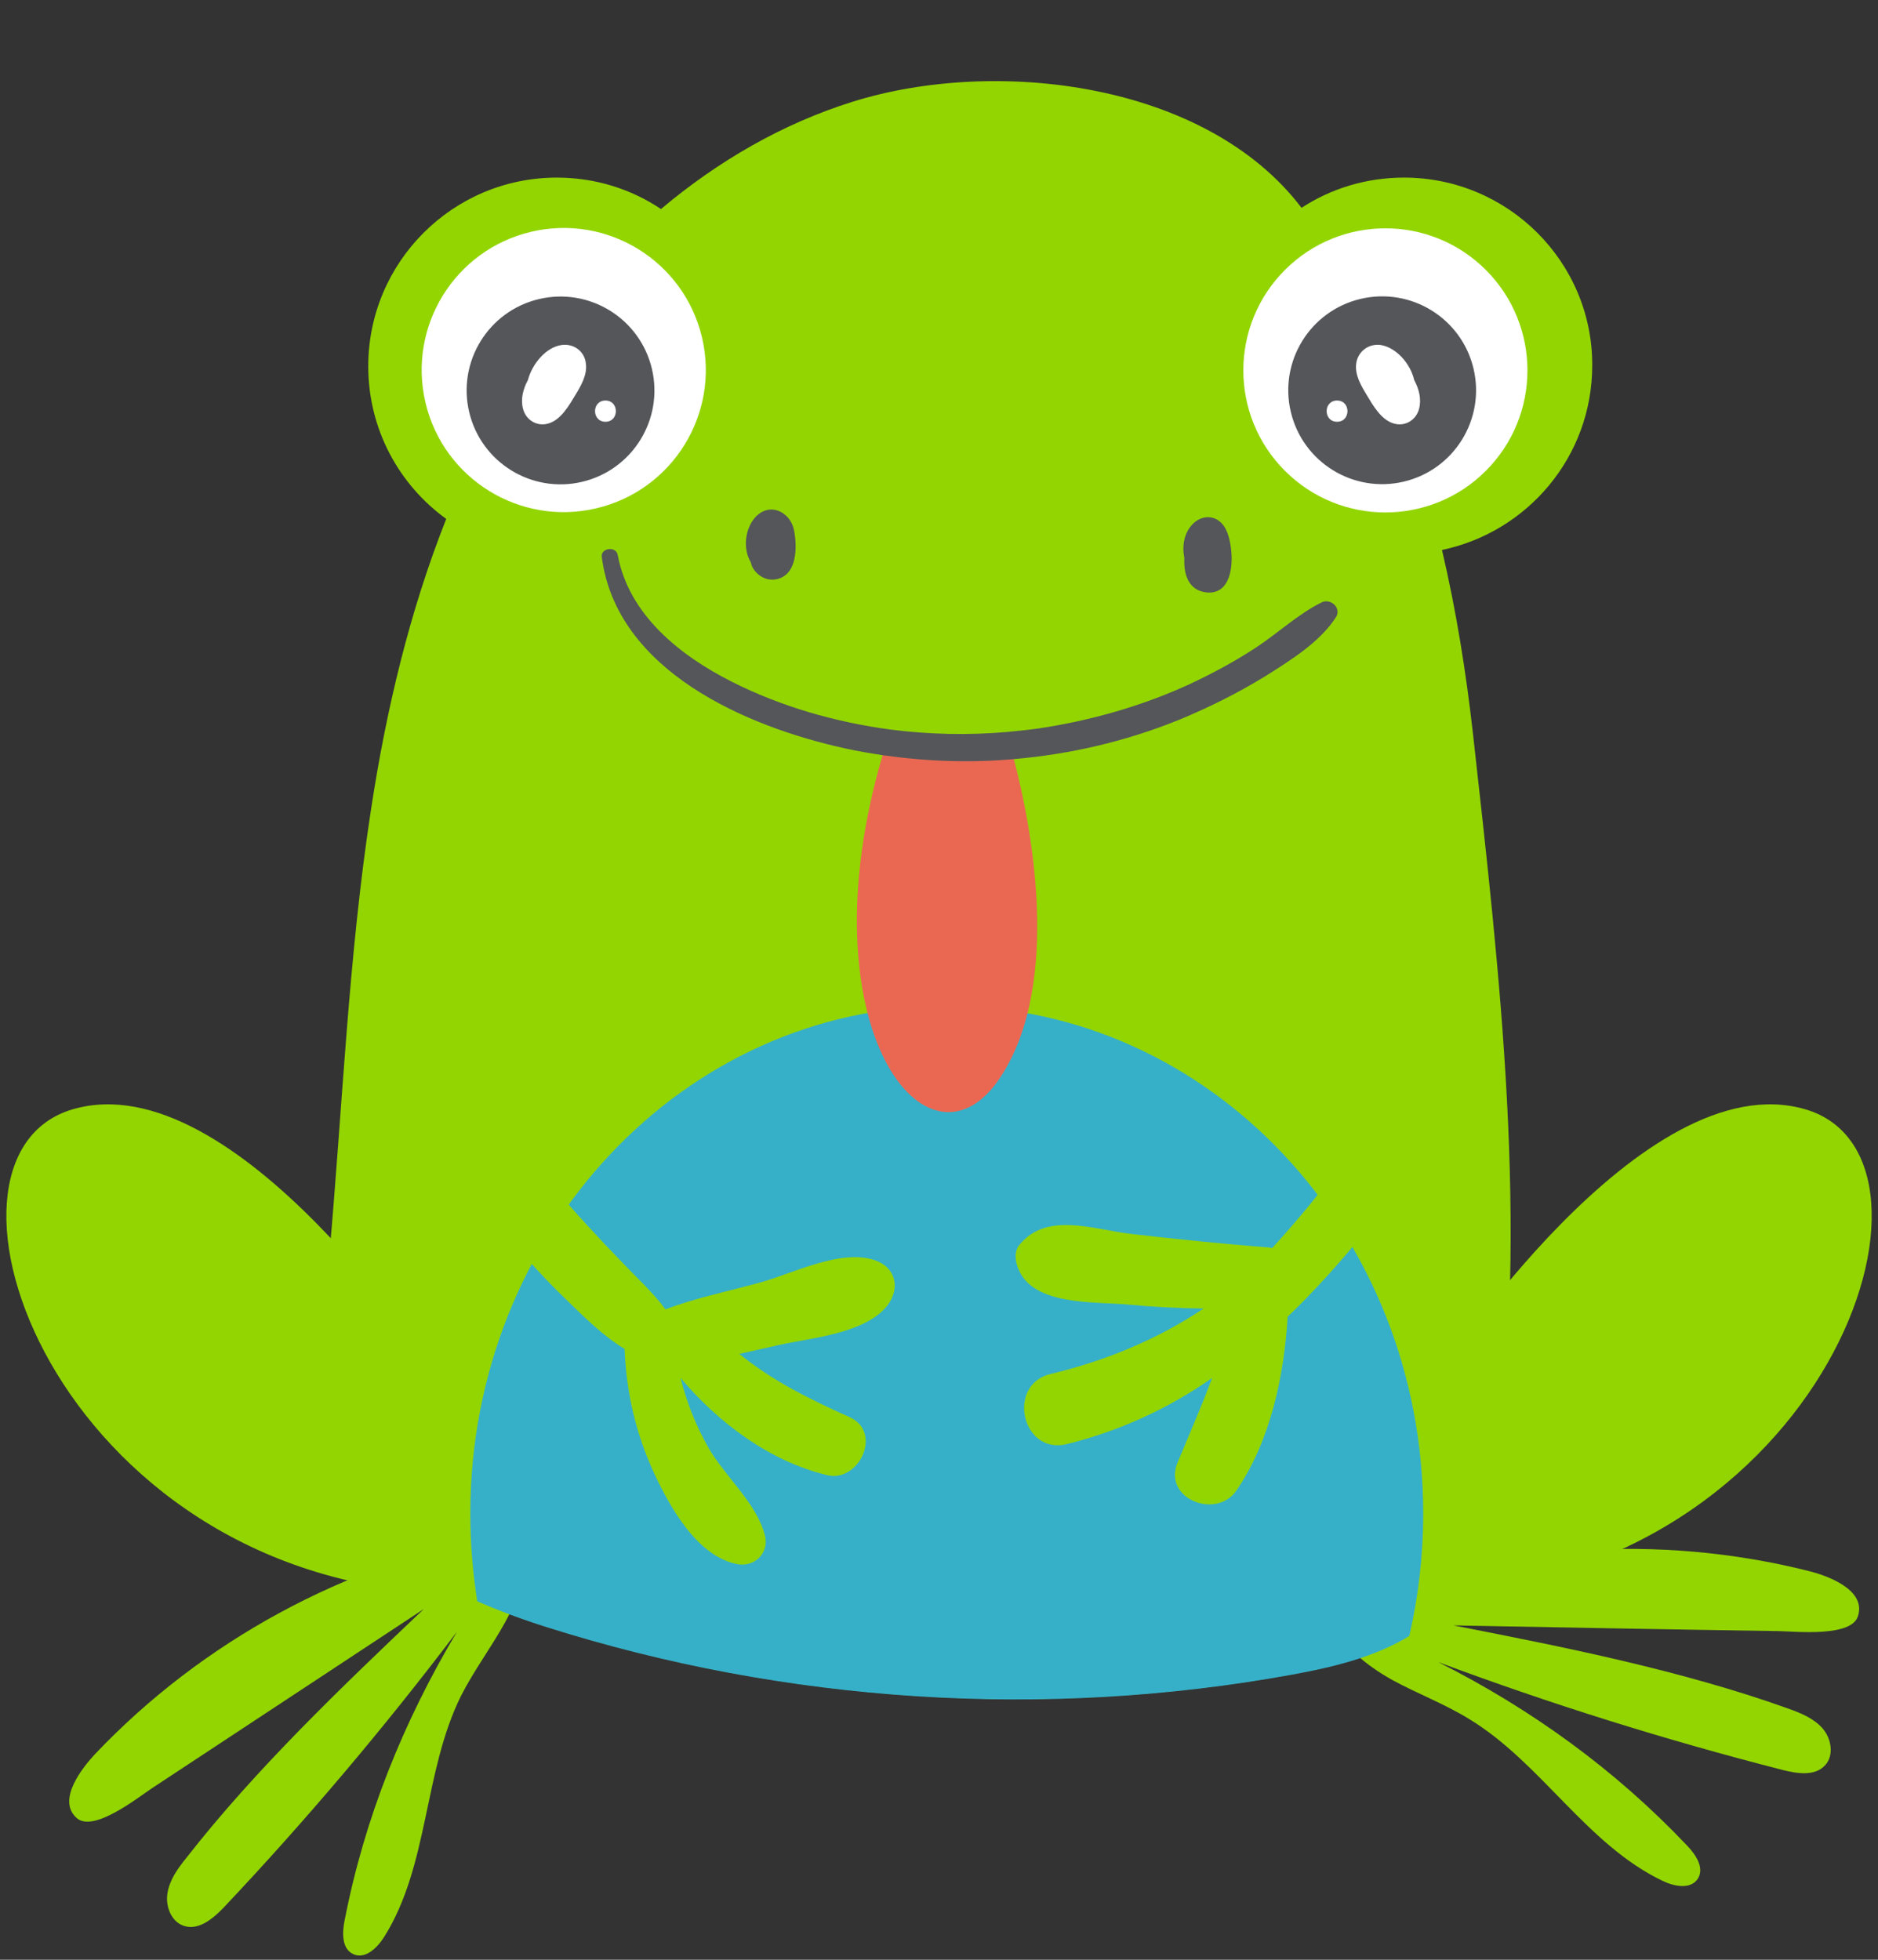
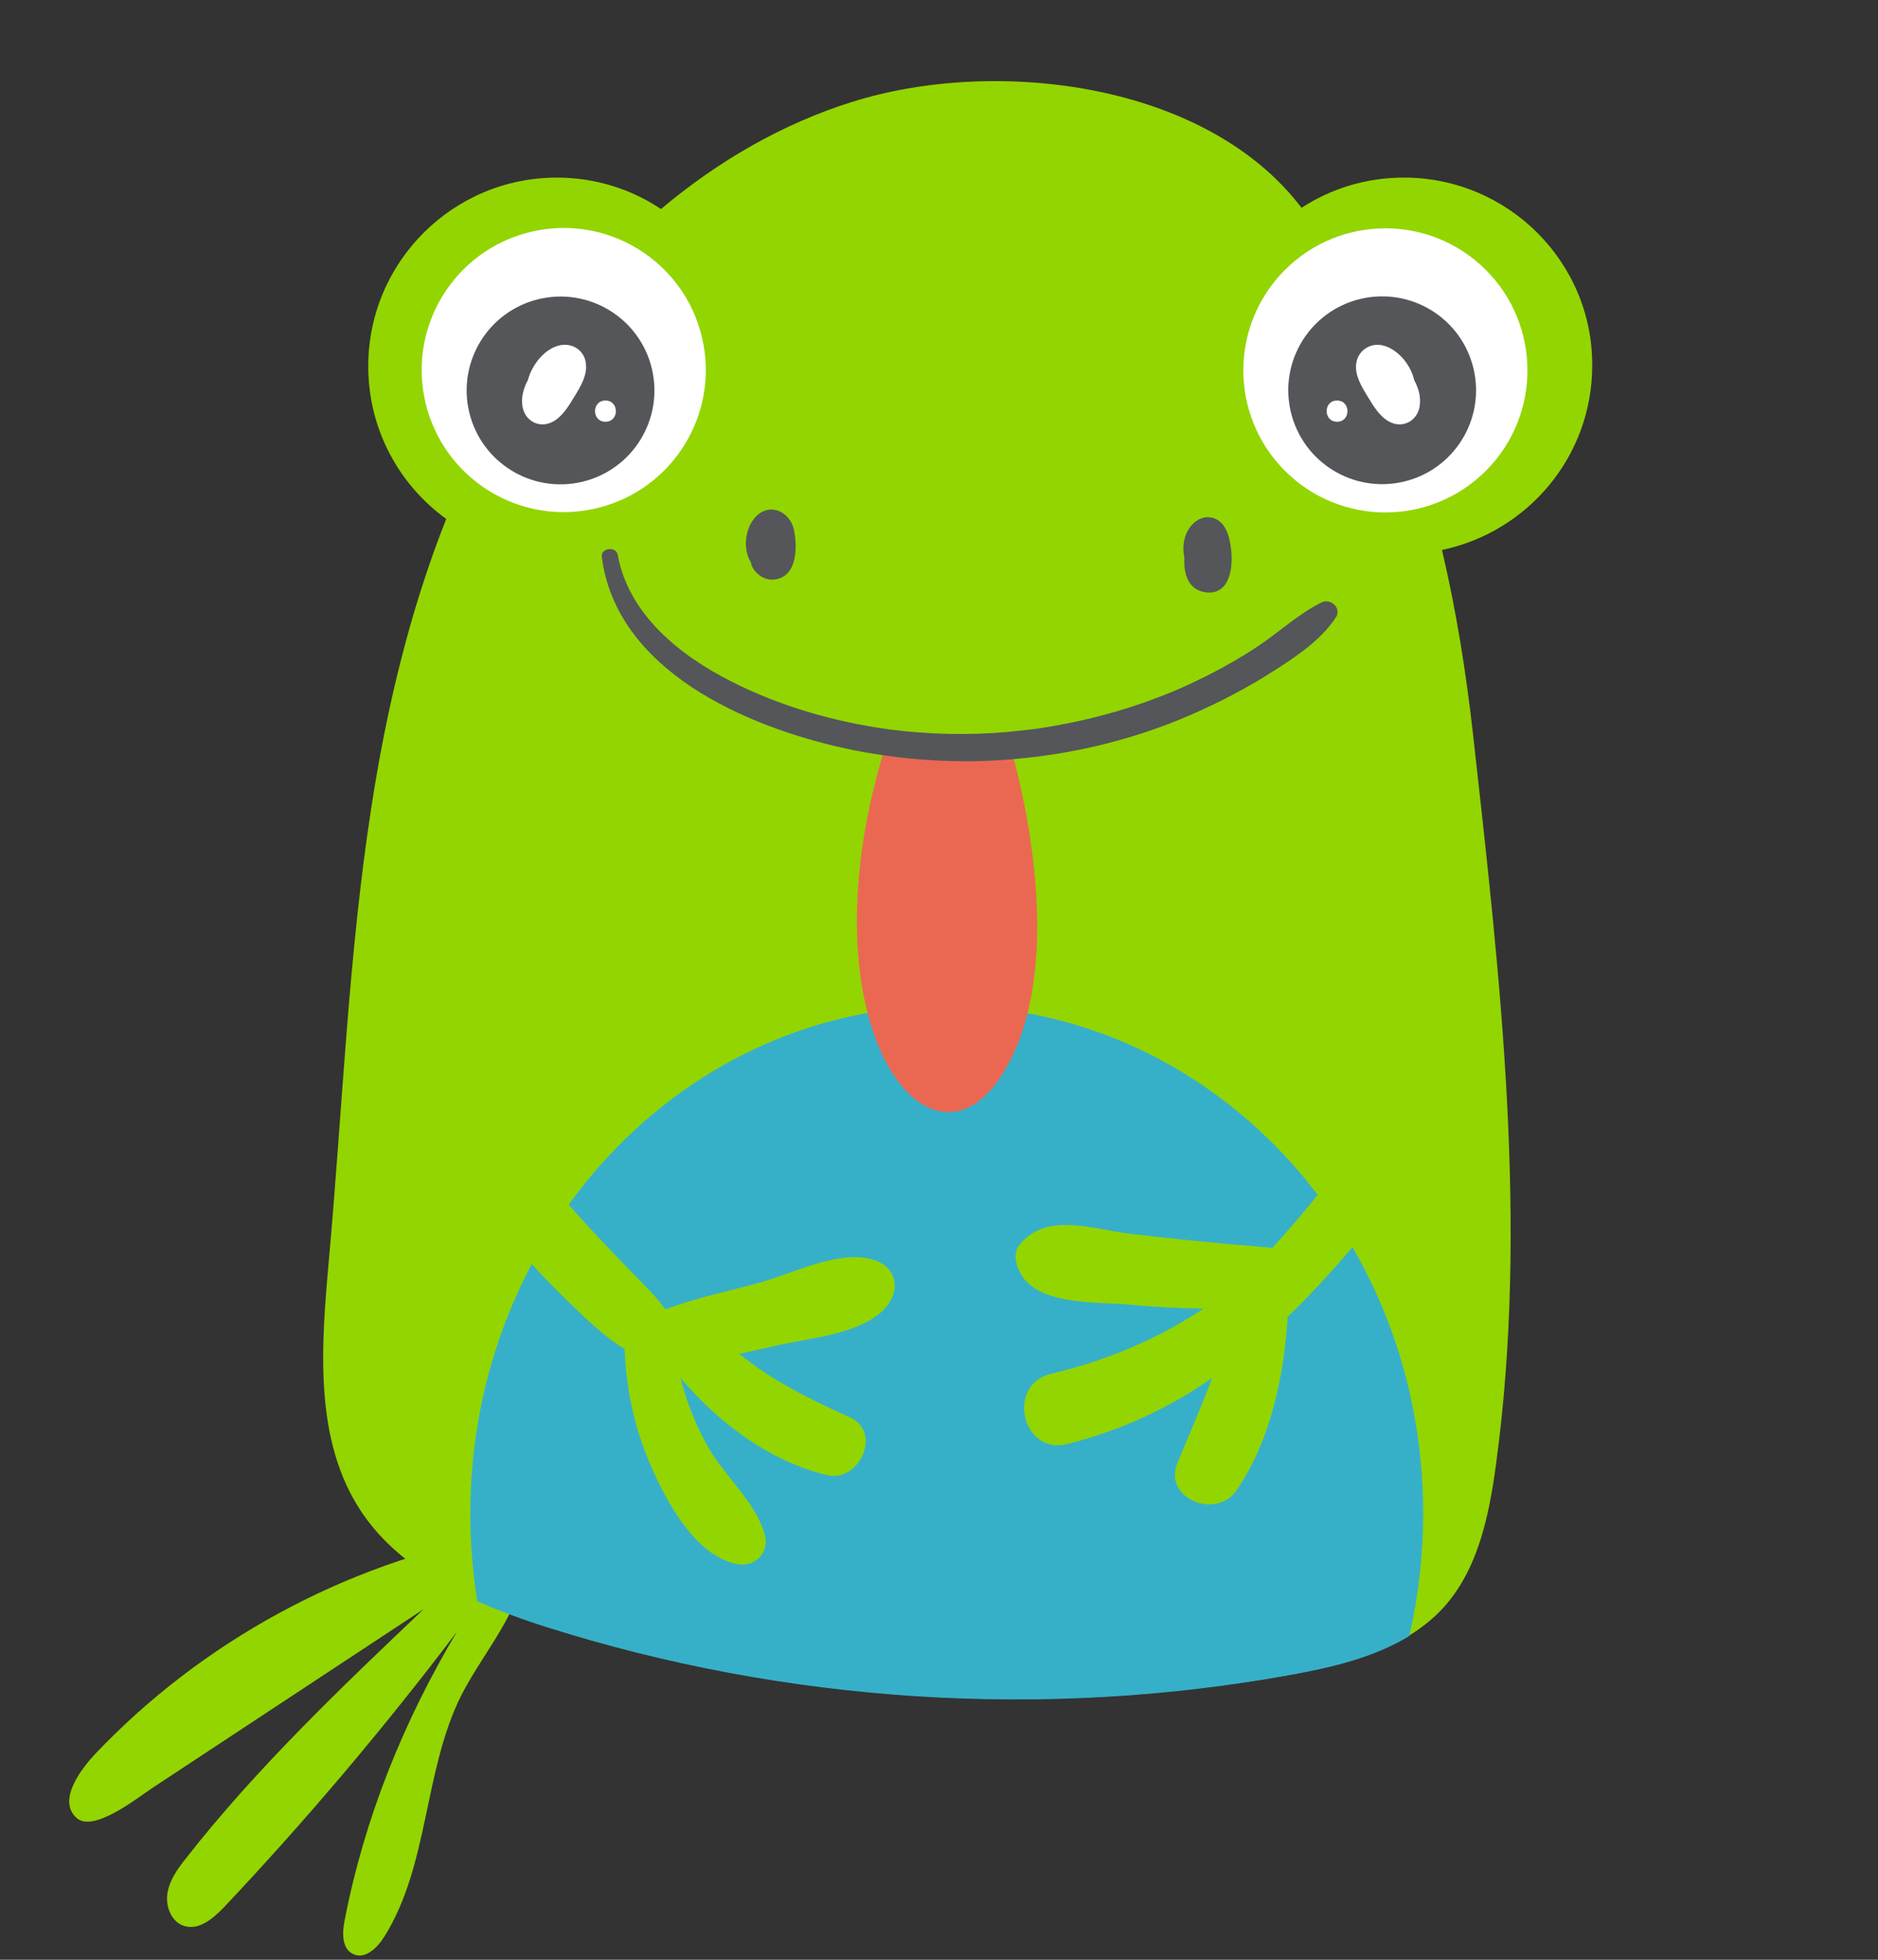
<svg xmlns="http://www.w3.org/2000/svg" version="1.1" id="Layer_1" x="0px" y="0px" viewBox="0 0 460 480" style="enable-background:new 0 0 460 480;" xml:space="preserve">
  <rect x="0" y="0" width="460" height="480" fill="#333333" stroke="none" />
  <style type="text/css">
	.st0{fill:#93D500;}
	.st1{fill:#FFFFFF;}
	.st2{fill:#36B0C9;}
	.st3{fill:#54565A;}
	.st4{fill:#EA6852;}
</style>
  <g>
-     <path class="st0" d="M107.4,336.5c0,0-49.6-76.5-89.6-64.8c-40,11.7-4.8,114.4,91,118.6S107.4,336.5,107.4,336.5z" />
-     <path class="st0" d="M442.2,271.7c-40-11.7-89.6,64.8-89.6,64.8s-97.2,57.9-1.4,53.8C447.1,386.1,482.2,283.4,442.2,271.7z" />
    <path class="st0" d="M121.9,376c-37.4,7-72.4,26-98.6,53.6c-2.8,3-9.6,11.2-4.5,15.7c4.1,3.6,14.8-4.9,18.4-7.3   c22.2-14.6,44.4-29.3,66.6-43.9c-20,19-41.2,39.2-58.2,61c-2.1,2.6-4.1,5.4-4.6,8.7c-0.5,3.3,1.1,7.2,4.4,8c3.5,0.9,6.9-2,9.4-4.6   c20.2-21.4,39.3-44,57.1-67.5c-13.1,22-22.6,45.5-27.5,70.7c-0.6,3-0.7,6.9,2.1,8.2c2.9,1.4,5.9-1.5,7.6-4.2   c11-17.5,9.6-40.4,18.8-59c3.2-6.3,7.5-12,10.9-18.2s5.9-13.3,4.8-20.3C127,376.5,123.5,375.7,121.9,376z" />
-     <path class="st0" d="M443.1,384.8c-36.9-9.3-76.7-6.6-112,7.6c-1.5,0.6-4,3.1-5.1,4.4c2.9,6.5,8.7,11.1,14.9,14.6   c6.2,3.4,12.9,5.9,18.9,9.6c17.7,10.7,28.8,30.8,47.5,39.7c2.9,1.4,6.9,2.1,8.6-0.6c1.6-2.6-0.5-5.8-2.6-8   c-17.6-18.6-38.2-33.5-61-45c27.6,10.3,55.8,19.1,84.3,26.4c3.6,0.9,7.9,1.6,10.4-1.1c2.3-2.4,1.6-6.6-0.6-9.1   c-2.2-2.5-5.5-3.8-8.6-4.9c-26-9.3-54.7-15-81.8-20.3c26.6,0.5,53.2,1,79.7,1.4c4.3,0.1,17.9,1.5,19.4-3.7   C457.2,389.2,447.1,385.8,443.1,384.8z" />
    <path class="st0" d="M343.9,43.5c-9.3,0-17.9,2.7-25.1,7.4c-23.5-30.9-75-36.9-109.9-26c-17.3,5.4-33.1,14.6-47,26.3   c-7.3-4.9-16.1-7.7-25.5-7.7c-25.5,0-46.2,20.7-46.2,46.2c0,15.4,7.5,29,19.1,37.4c-9,22.7-14.7,46.8-18.4,71   c-5.6,36.4-7,73.3-10.3,110c-1.9,21.3-3.9,44.6,8,62.3c10.1,15,28,22.5,45.2,28c58.7,18.6,122,22.7,182.5,11.7   c13.6-2.5,28-6.2,37.3-16.4c8.4-9.3,11.1-22.3,12.8-34.8c8.1-59.1,1-119.9-5.6-179.1c-1.7-15.1-4.1-30.2-7.6-45.1   c21-4.4,36.8-22.9,36.8-45.2C390.1,64.2,369.4,43.5,343.9,43.5z" />
    <ellipse transform="matrix(0.973 -0.23 0.23 0.973 -17.148 34.147)" class="st1" cx="138.1" cy="90.7" rx="34.8" ry="34.8" />
    <ellipse transform="matrix(0.707 -0.707 0.707 0.707 35.259 266.548)" class="st1" cx="339.4" cy="90.7" rx="34.8" ry="34.8" />
    <path class="st2" d="M231.9,246.4c-64.5,0-116.7,55.7-116.7,124.3c0,7.3,0.6,14.5,1.7,21.5c5.5,2.4,11.2,4.5,16.9,6.3   c58.7,18.6,122,22.7,182.5,11.7c10-1.8,20.4-4.3,28.9-9.5c2.2-9.6,3.4-19.6,3.4-29.9C348.7,302.1,296.4,246.4,231.9,246.4z" />
    <path class="st3" d="M184.9,126.8c-2.4,2.8-3,7.6-1,10.9c0.1,0.4,0.2,0.8,0.4,1.2c1.1,2.1,3.4,3.4,5.7,3c5.3-0.9,5.3-7.9,4.5-12   C193.6,125.3,188.4,122.8,184.9,126.8z" />
    <path class="st3" d="M298.6,127.6c-2-1.5-4.6-1.1-6.4,0.7c-2.2,2.2-2.7,5.4-2.1,8.4c-0.2,3.8,0.9,7.9,5.4,8.4c6,0.6,6.6-6.7,6-10.9   C301.2,131.8,300.5,129,298.6,127.6z" />
    <g>
      <ellipse transform="matrix(0.973 -0.23 0.23 0.973 -18.305 34.094)" class="st3" cx="137.3" cy="95.7" rx="23" ry="23" />
      <path class="st1" d="M137.6,84.5c-3.8,0.5-7.2,4.5-8.3,8.6c-1.2,2.2-1.8,4.7-1.2,7c0.7,2.8,3.5,4.5,6.3,3.6c3-0.9,5-4.4,6.5-6.9    c1.4-2.3,3-5,2.6-7.8C143.2,86.1,140.6,84.1,137.6,84.5z" />
      <path class="st1" d="M148.3,98.1c-3.4,0-3.4,5.2,0,5.2C151.7,103.3,151.7,98.1,148.3,98.1z" />
    </g>
    <g>
      <ellipse transform="matrix(0.973 -0.23 0.23 0.973 -12.919 80.348)" class="st3" cx="338.6" cy="95.7" rx="23" ry="23" />
      <path class="st1" d="M338.2,84.5c-3-0.4-5.6,1.6-6,4.5c-0.4,2.8,1.2,5.5,2.6,7.8c1.5,2.5,3.5,6,6.5,6.9c2.8,0.9,5.6-0.8,6.3-3.6    c0.6-2.3,0-4.8-1.2-7C345.5,89.1,342,85.1,338.2,84.5z" />
      <path class="st1" d="M327.5,98.1c-3.4,0-3.4,5.2,0,5.2C330.9,103.3,330.9,98.1,327.5,98.1z" />
    </g>
    <path class="st0" d="M347.5,255.8c-7.2,12.7-15.3,24.8-24.3,36.3c-3.7,4.7-7.6,9.2-11.6,13.6c-0.4-0.1-0.8-0.2-1.3-0.2   c-11.2-0.9-22.3-2-33.4-3.3c-9.2-1.1-20.5-5.5-27.2,2.7c-1.4,1.7-1,4.2-0.2,6c3.6,8.9,18.6,7.9,26.6,8.6c6.2,0.6,12.4,0.9,18.7,1   c-11.4,7.6-24,12.8-37.4,16c-11,2.6-7.1,19.9,3.9,17.2c12.9-3.2,24.9-8.7,35.6-16.2c-2.6,7-5.6,13.8-8.5,20.8   c-3.6,8.8,9.6,14,14.5,6.7c8.3-12.2,11.6-27.9,12.5-42.4c0,0,0-0.1,0-0.1c6.7-6.4,12.9-13.4,18.8-20.6c7.4-9.2,14.3-18.8,20.5-28.8   C358.5,266.8,349,253.3,347.5,255.8z" />
    <path class="st0" d="M208.1,347.1c-10-4.5-18.9-8.9-27-15.5c3.3-0.7,6.6-1.5,9.8-2.2c8.2-1.8,21.1-2.8,26.5-9.7   c3.1-4.1,2.1-9.2-3-11c-8.3-2.9-19.7,3-27.8,5.3c-7.8,2.2-16,3.8-23.6,6.7c-3-4.1-6.8-7.5-10.4-11.3c-5.9-6.1-11.6-12.2-17-18.7   c-10.8-13.1-20.2-27.4-28.1-42.4c-15.8-29.8,2.6,36.5,13.5,50.3c5.5,6.9,11.3,13.6,17.7,19.7c4.3,4.2,9,8.9,14.3,12.1   c0,0,0,0.1,0,0.1c0.4,10.7,2.8,20.8,7.3,30.5c3.9,8.3,10.5,20.2,20.3,22.1c4.2,0.8,7.8-2.7,6.8-6.9c-2-8-9.7-14.4-13.8-21.5   c-3.1-5.4-5.4-11.2-6.9-17.2c9.3,11,21.8,20.4,35.9,23.8C210.4,363.2,216.3,350.8,208.1,347.1z" />
    <g>
      <path class="st4" d="M216.2,184.9c-19.7,66.9,11.4,106,29,78.7c15.1-23.3,7.2-62.3,3.1-77.8C237.6,186.7,226.8,186.4,216.2,184.9z    " />
      <path class="st3" d="M323.8,147.5c-5.7,2.8-10.7,7.5-16,11c-5.3,3.5-10.9,6.5-16.7,9.2c-11.6,5.3-24,8.8-36.6,10.7    c-2.6,0.4-5.3,0.6-8,0.9c-9.4,0.8-18.9,0.6-28.3-0.6c-13.5-1.8-26.8-5.6-38.9-11.7c-12.7-6.4-25.3-16.4-28-31.1    c-0.4-2.2-4.2-1.7-3.9,0.5c3.6,27.9,35.4,41.6,59.6,46.9c3.1,0.7,6.2,1.2,9.4,1.7c10.6,1.5,21.5,1.9,32.2,0.9    c13.8-1.2,27.4-4.4,40.2-9.6c7.3-3,14.3-6.5,21-10.6c6.2-3.9,13.7-8.5,17.6-14.8C328.4,148.6,325.8,146.6,323.8,147.5z" />
    </g>
  </g>
</svg>